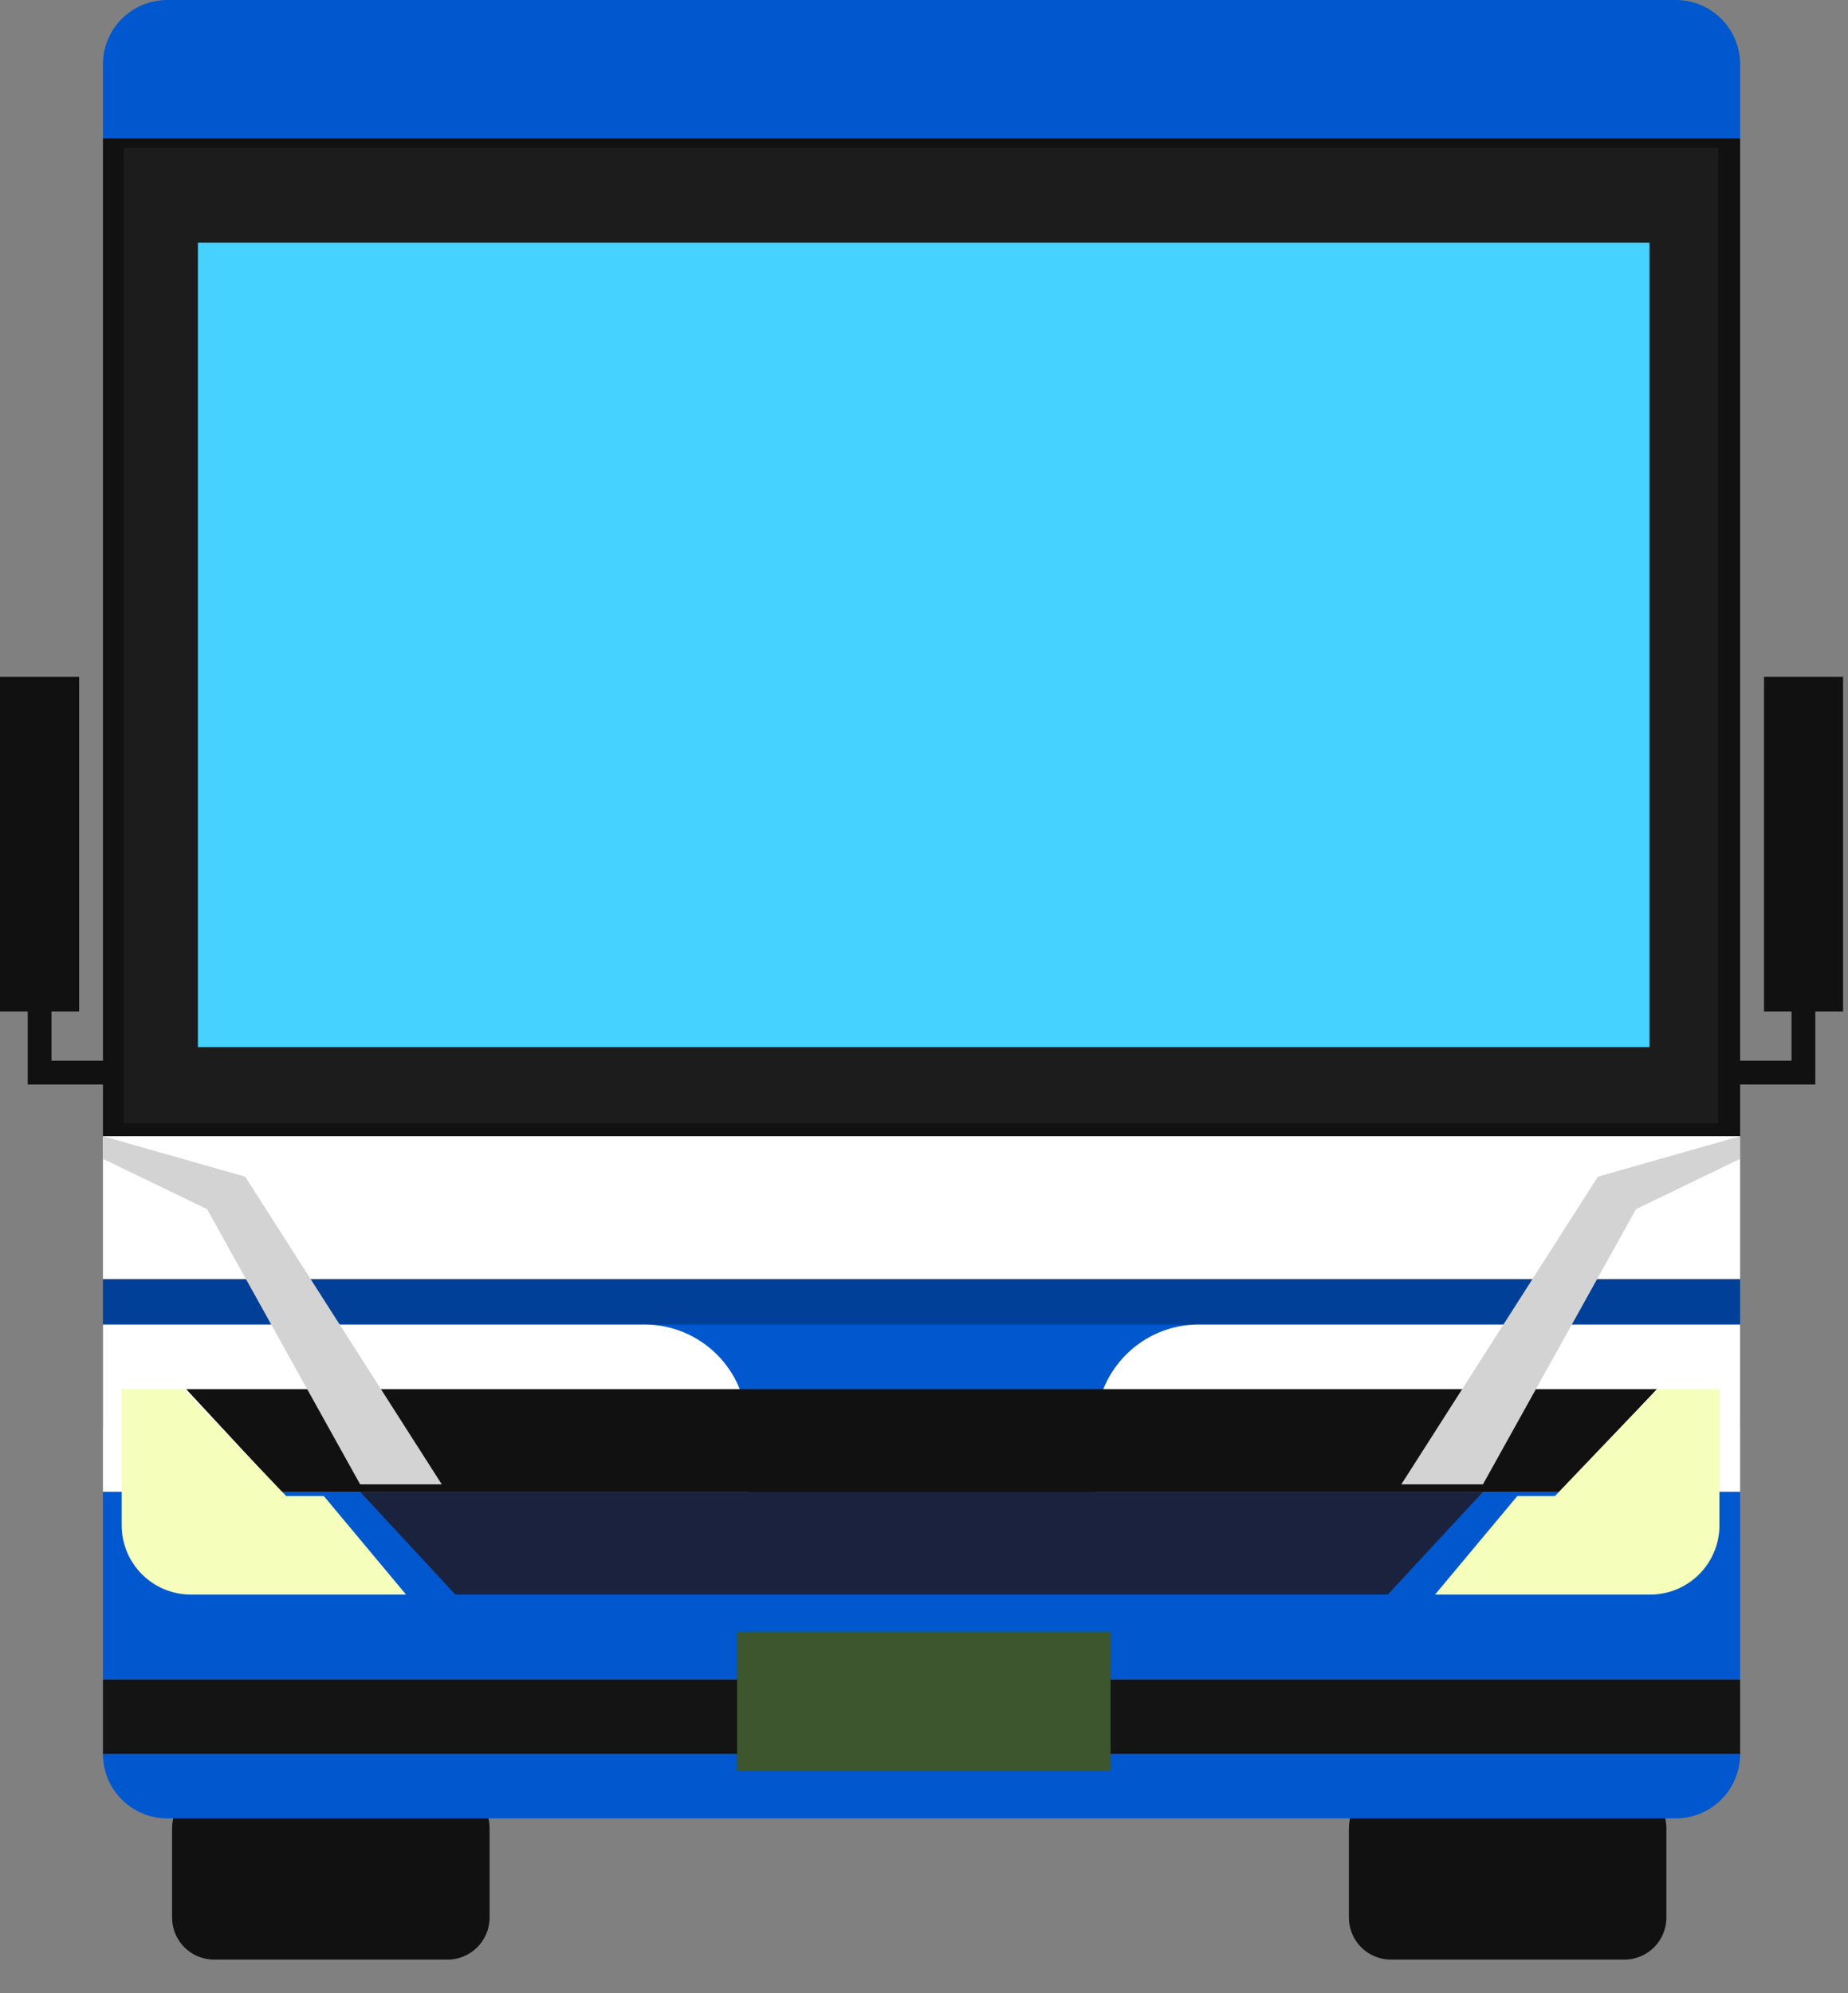
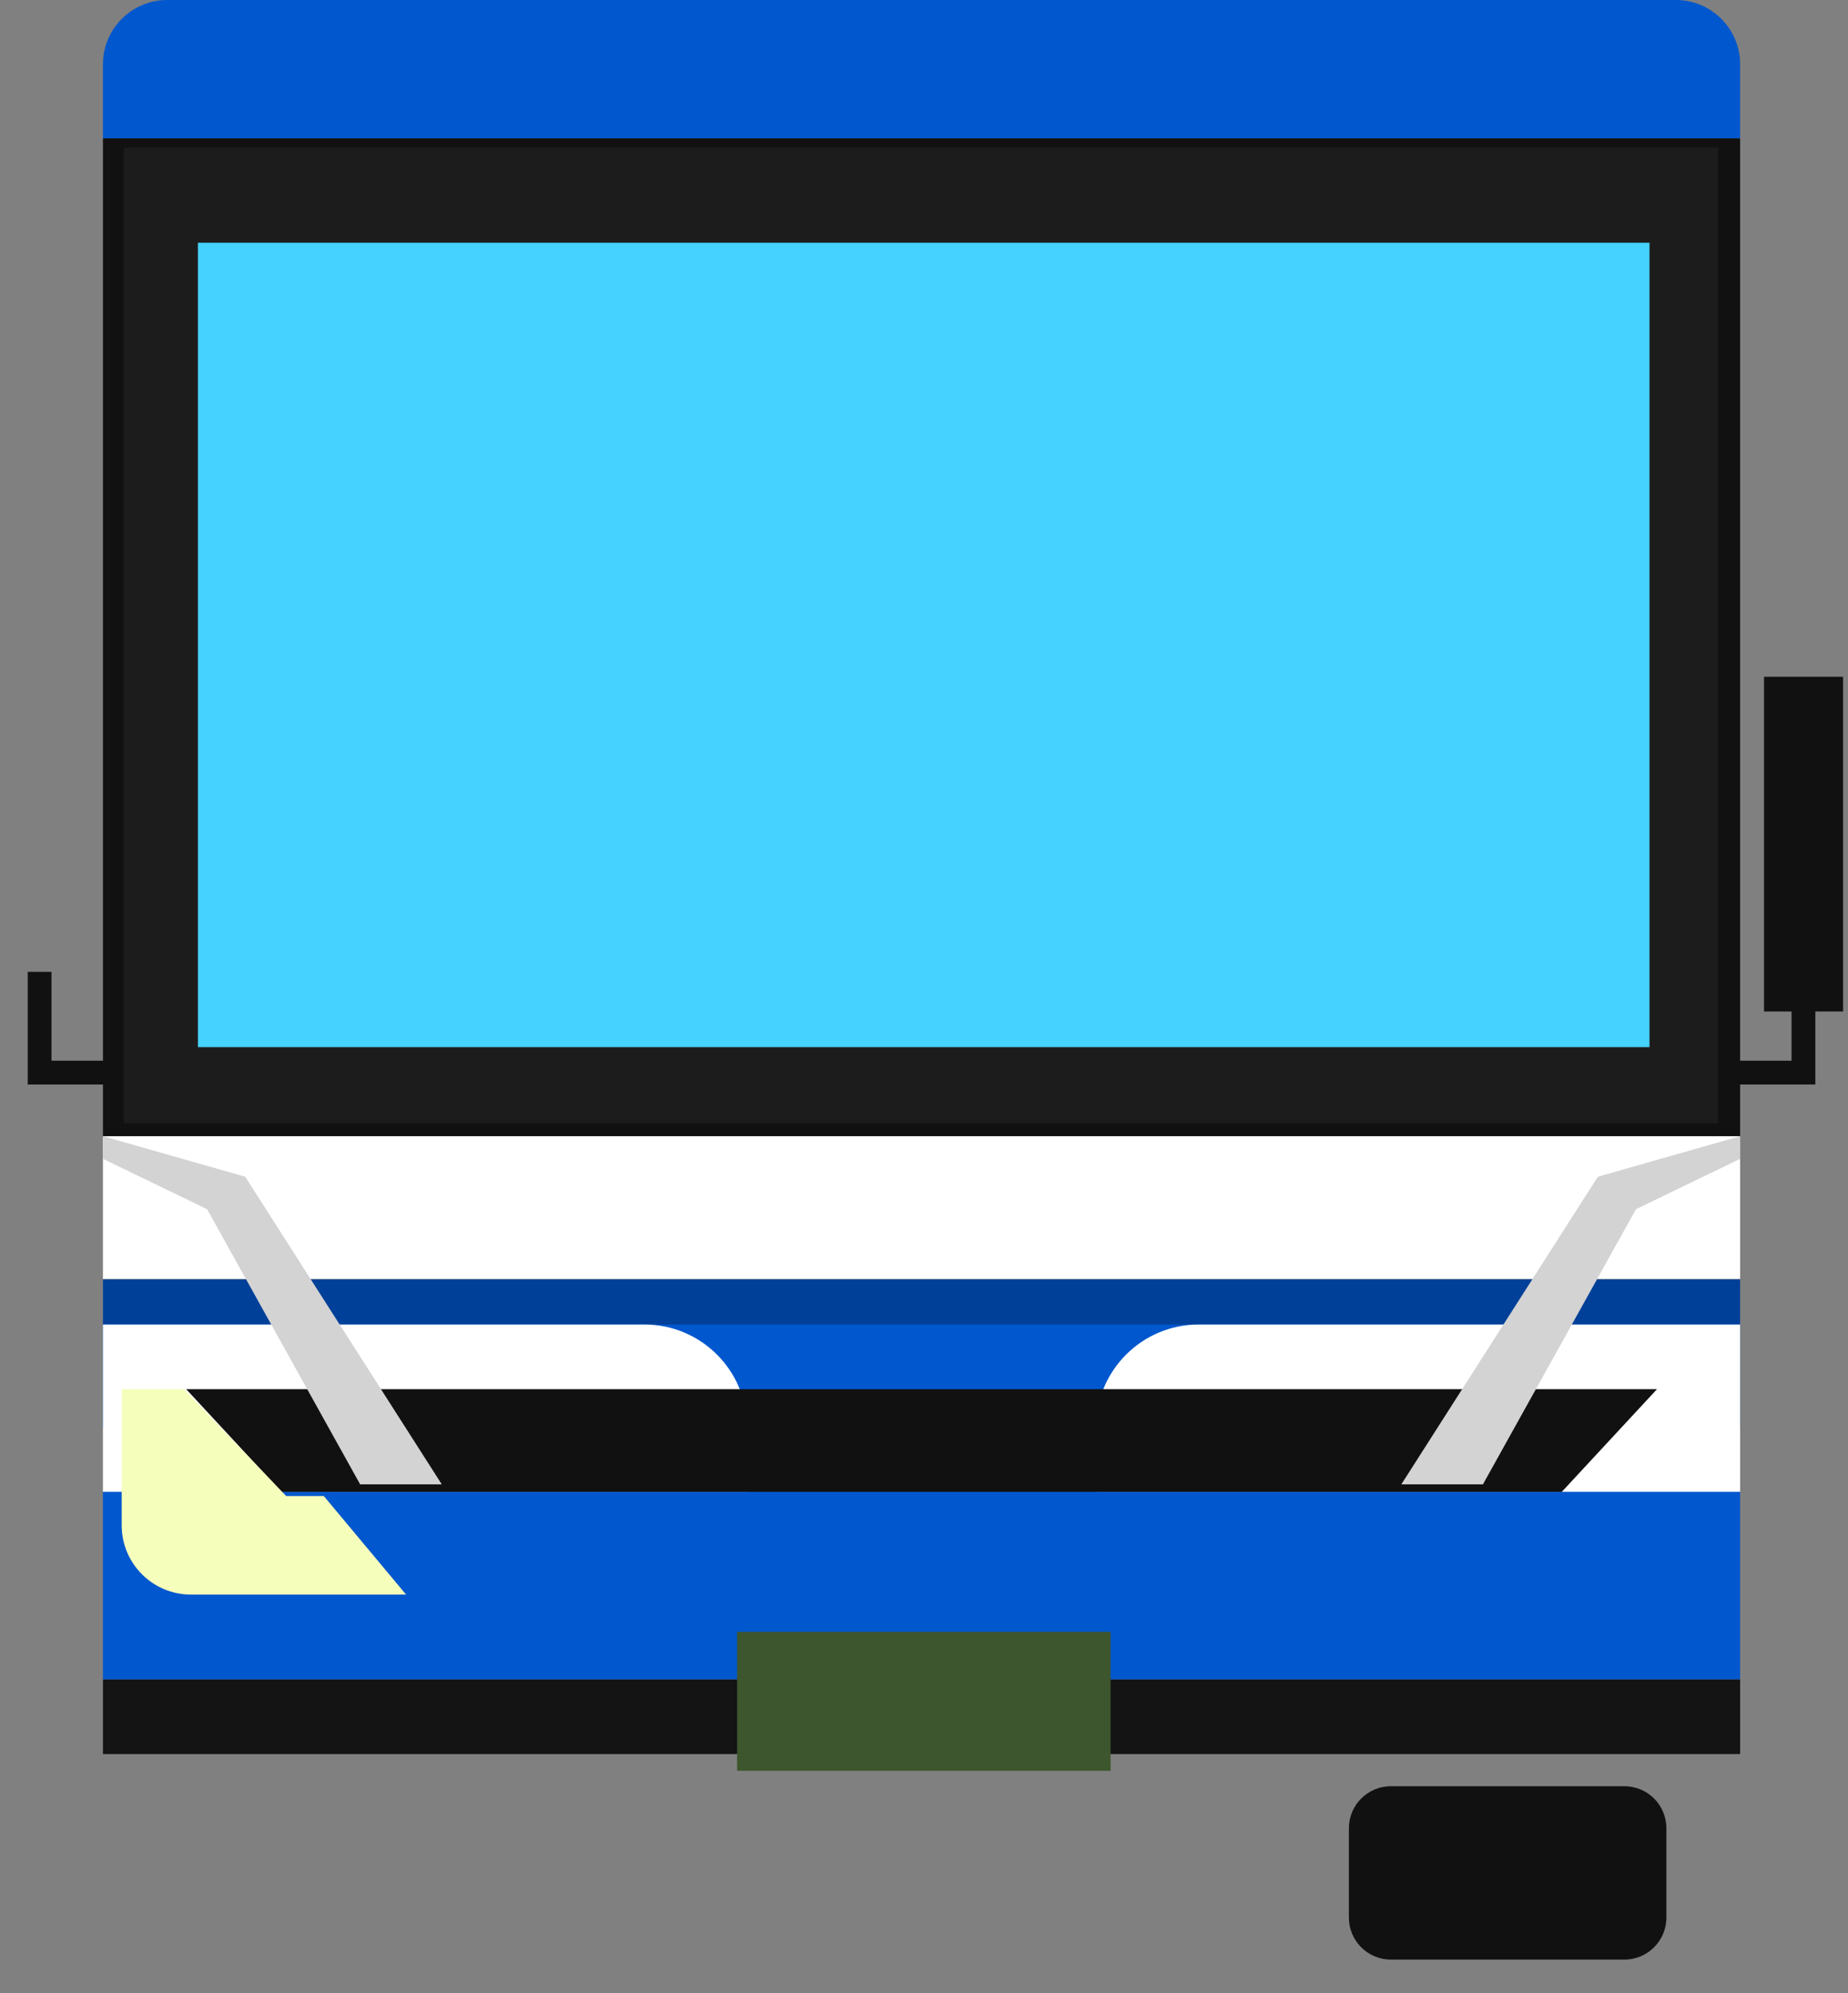
<svg xmlns="http://www.w3.org/2000/svg" width="51" height="55" viewBox="0 0 51 55" fill="none">
  <rect x="0" y="0" width="51" height="55" fill="#808080" stroke="none" />
  <g clip-path="url(#clip0)">
    <path d="M44.828 54.077H38.386C37.745 54.077 37.226 53.558 37.226 52.917V50.452C37.226 49.811 37.745 49.292 38.386 49.292H44.828C45.469 49.292 45.988 49.811 45.988 50.452V52.917C45.988 53.556 45.469 54.077 44.828 54.077Z" fill="#111111" />
-     <path d="M12.351 54.077H5.909C5.268 54.077 4.749 53.558 4.749 52.917V50.452C4.749 49.811 5.268 49.292 5.909 49.292H12.351C12.992 49.292 13.511 49.811 13.511 50.452V52.917C13.511 53.556 12.991 54.077 12.351 54.077Z" fill="#111111" />
-     <path d="M48.023 3.817H2.841V31.404H48.023V3.817Z" fill="#111111" />
+     <path d="M48.023 3.817H2.841V31.404H48.023Z" fill="#111111" />
    <path d="M48.023 35.306H2.841V39.386H48.023V35.306Z" fill="#004098" />
    <path d="M48.023 31.354H2.841V35.294H48.023V31.354Z" fill="white" />
    <path d="M48.023 41.168H2.841V46.344H48.023V41.168Z" fill="#0057CE" />
    <path d="M48.023 46.346H2.841V48.404H48.023V46.346Z" fill="#141414" />
-     <path d="M46.248 50.18H4.617C3.636 50.18 2.841 49.385 2.841 48.404H48.023C48.023 49.384 47.229 50.18 46.248 50.18Z" fill="#0057CE" />
    <path d="M46.248 0H4.617C3.636 0 2.841 0.795 2.841 1.776V3.816H48.023V1.776C48.023 0.795 47.229 0 46.248 0Z" fill="#0057CE" />
-     <path d="M38.299 44.003H12.567L9.94 41.168H40.926L38.299 44.003Z" fill="#1B223D" />
    <path d="M48.023 36.551H2.841V39.386H48.023V36.551Z" fill="#0057CE" />
    <path d="M20.617 41.168H2.841V36.551H17.783C19.349 36.551 20.617 37.82 20.617 39.386V41.168Z" fill="white" />
    <path d="M30.247 41.168H48.023V36.551H33.082C31.516 36.551 30.247 37.82 30.247 39.386V41.168Z" fill="white" />
    <path d="M46.051 6.399H4.81V28.333H46.051V6.399Z" fill="white" />
    <path d="M30.649 45.032H20.342V48.866H30.649V45.032Z" fill="#3D562D" />
    <path d="M43.102 41.168H7.765L5.138 38.335H45.729L43.102 41.168Z" fill="#111111" />
-     <path d="M45.729 38.335H47.452V42.092C47.452 43.148 46.596 44.004 45.54 44.004H39.603L41.874 41.284H42.913L45.729 38.335Z" fill="#F5FFBB" />
    <path d="M5.079 38.335H3.358V42.092C3.358 43.148 4.214 44.004 5.27 44.004H11.207L8.936 41.284H7.897L5.079 38.335Z" fill="#F5FFBB" />
    <path d="M48.023 31.354L44.097 32.472L38.673 40.962H40.925L45.149 33.369L48.023 31.979V31.354Z" fill="#D3D3D3" />
    <path d="M2.841 31.354L6.767 32.472L12.192 40.962H9.939L5.715 33.369L2.841 31.979V31.354Z" fill="#D3D3D3" />
-     <path d="M2.184 18.676H0V27.912H2.184V18.676Z" fill="#111111" />
    <path d="M50.866 18.676H48.682V27.912H50.866V18.676Z" fill="#111111" />
    <path d="M3.774 29.928H0.765V26.819H1.421V29.271H3.774V29.928Z" fill="#111111" />
    <path d="M50.098 29.928H47.089V29.271H49.442V26.819H50.098V29.928Z" fill="#111111" />
  </g>
  <rect x="3.415" y="4.072" width="44" height="26.925" fill="#1C1C1C" />
  <rect x="5.462" y="6.699" width="40.06" height="22.197" fill="#45D2FF" />
  <defs>
    <clipPath id="clip0">
      <rect width="50.864" height="54.077" fill="white" />
    </clipPath>
  </defs>
</svg>